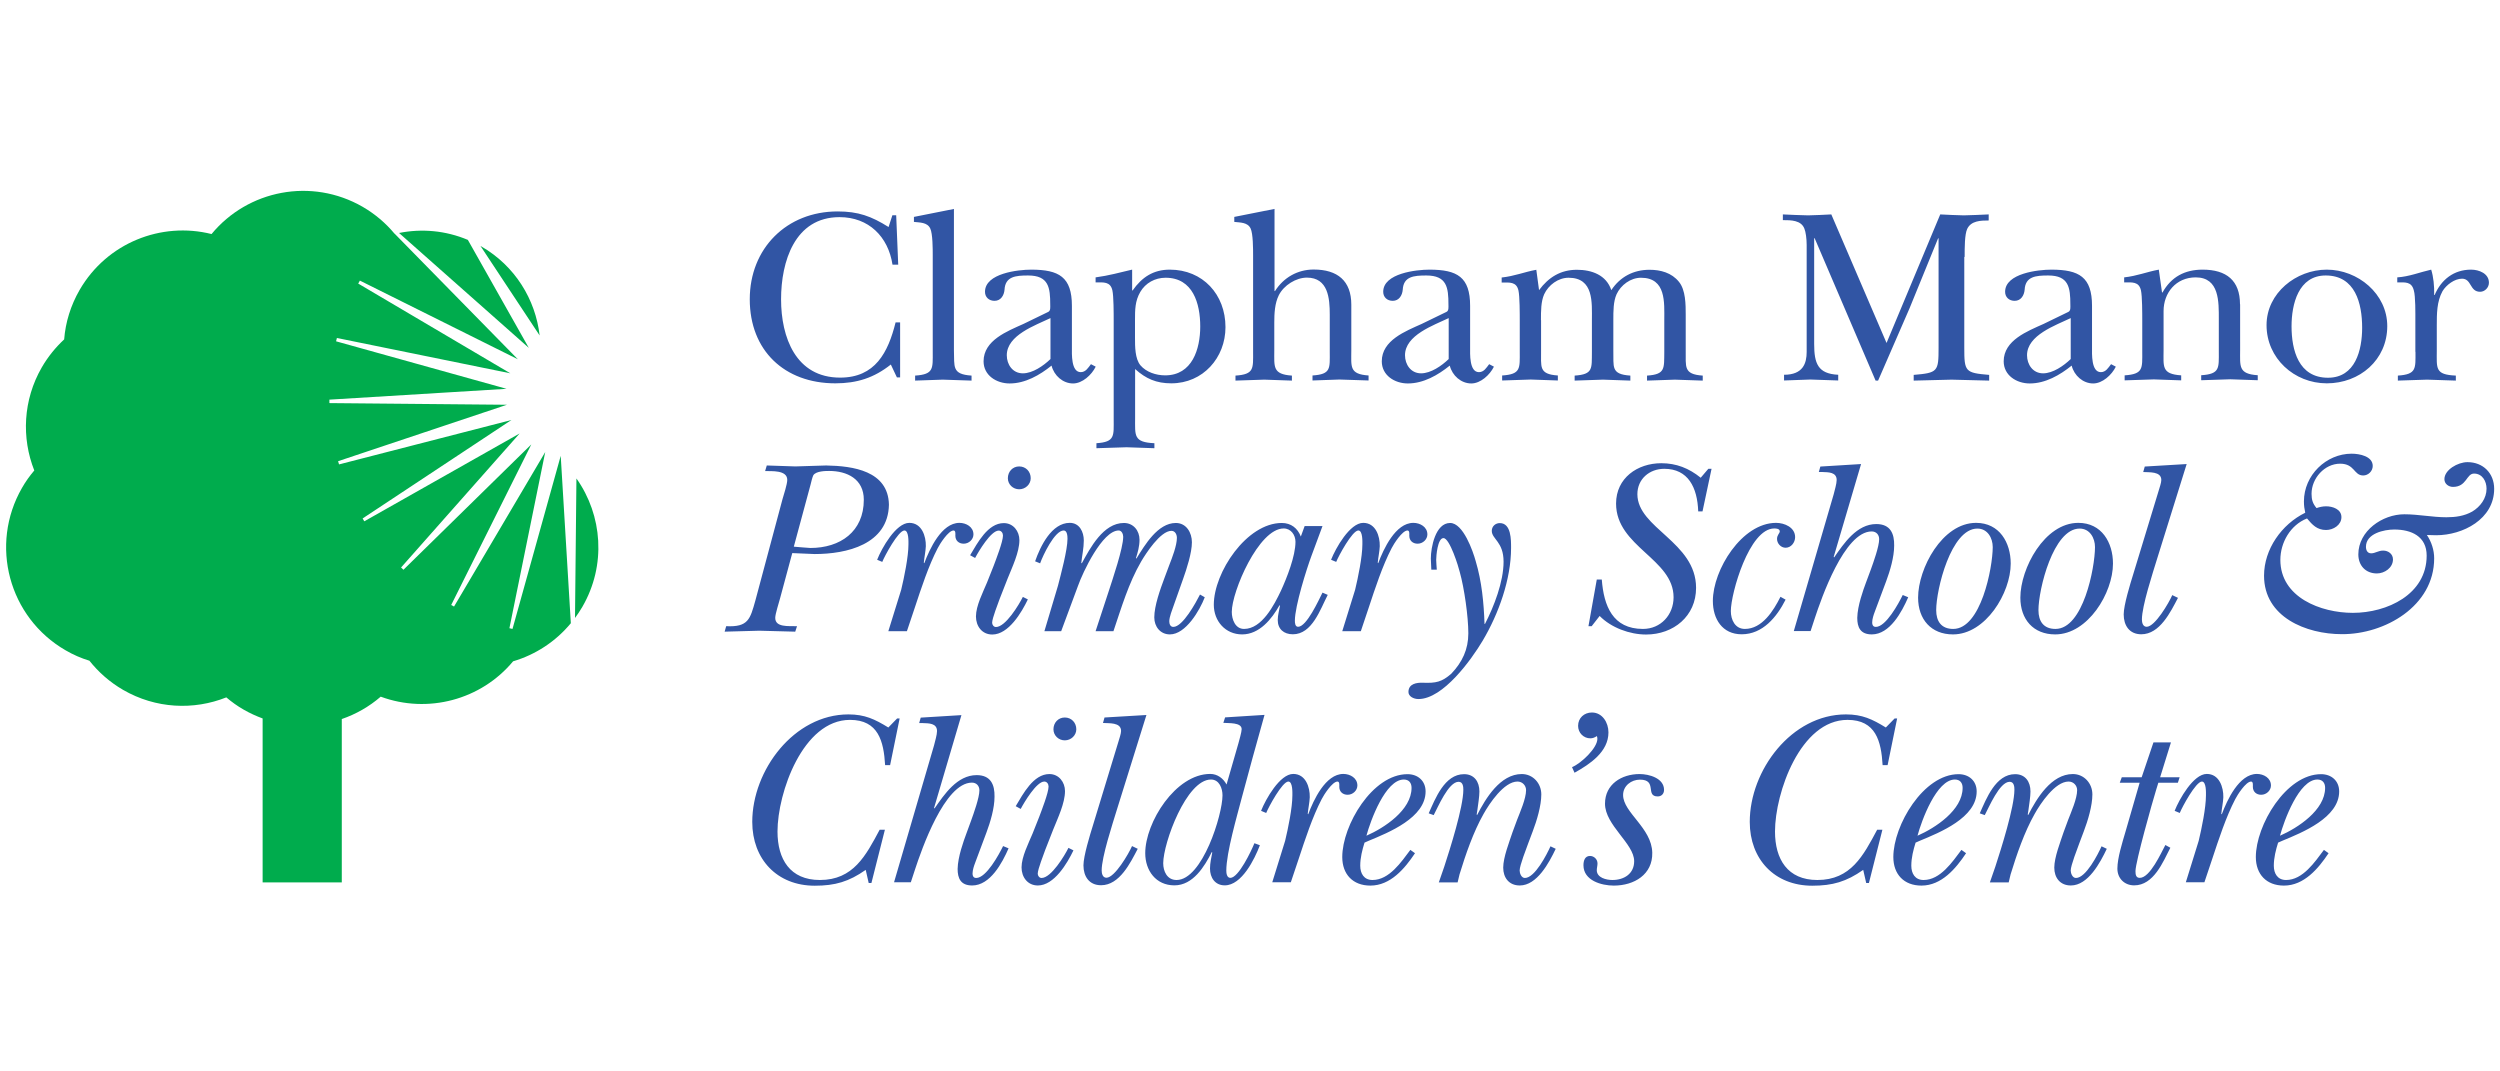
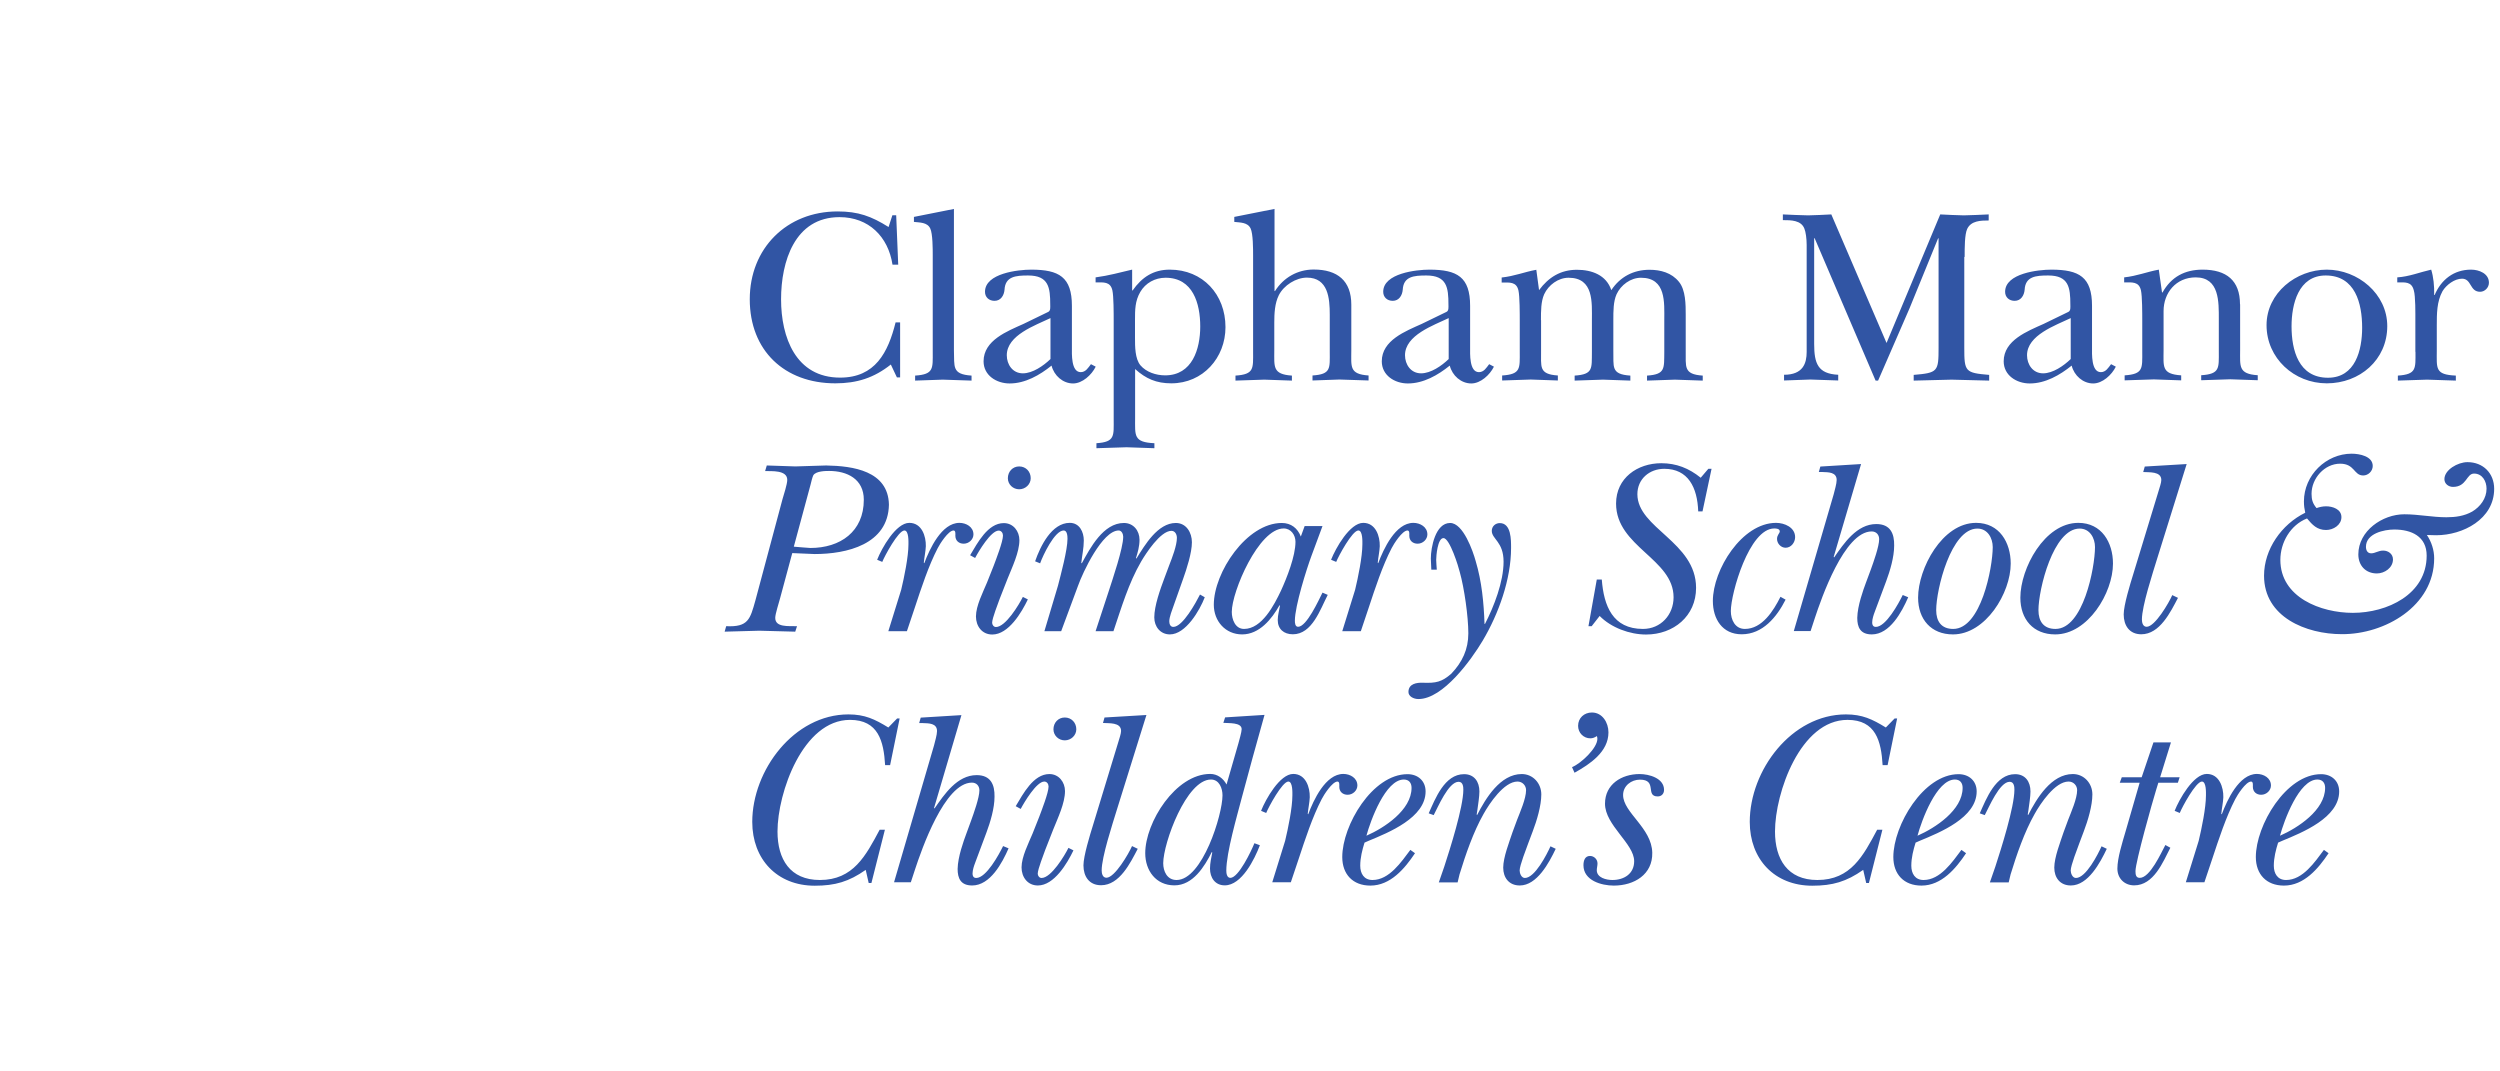
<svg xmlns="http://www.w3.org/2000/svg" version="1.1" id="Layer_1" x="0px" y="0px" viewBox="0 0 2100 900" style="enable-background:new 0 0 2100 900;" xml:space="preserve">
  <style type="text/css">
	.st0{fill:#00AC4D;}
	.st1{fill:#3155A4;}
</style>
  <g>
-     <path class="st0" d="M430.5,528.3c-0.9-0.2-1.8-0.4-2.6-0.6L458,379.7l-76.6,129.8c-0.8-0.4-1.6-0.8-2.4-1.3l67.3-134.9   L338.9,478.6c-0.7-0.6-1.3-1.3-2-1.9l99.6-112.6L306,437.9c-0.5-0.8-1-1.6-1.4-2.4l125-82.7l-144.8,37.3c-0.3-0.9-0.6-1.8-0.8-2.7   l141.8-47.4l-149.1-1.4c0-0.9,0-1.9,0-2.9l148.8-9.1l-143.2-39.9c0.2-0.9,0.4-1.9,0.7-2.8l145.7,29.7l-127.8-75.4   c0.5-0.8,0.9-1.7,1.4-2.5L435,301.8L331.5,196.3c0,0-0.1,0-0.1,0c-7.3-8.8-16.3-16.5-26.8-22.6c-42.9-24.7-96.4-14.1-126.9,22.9   C135.5,186,89.8,204,66.9,243.5c-7.6,13.2-11.9,27.4-13,41.6c-7.2,6.7-13.6,14.5-18.8,23.5c-15.8,27.4-17.1,59.3-6.3,86.6   c-3.8,4.5-7.3,9.3-10.3,14.6C-9,457.6,7.3,518.6,55,546.2c6.5,3.8,13.2,6.7,20.1,8.8c7.6,9.6,17.1,18,28.3,24.5   c27.5,15.9,59.3,17.2,86.7,6.3c4.5,3.8,9.3,7.3,14.6,10.3c5.2,3,10.5,5.4,15.9,7.4v137.7h66.5V604c11.9-4.1,23-10.4,32.7-18.8   c39.5,14.6,84.3,2.7,111.2-29.7c18.6-5.5,35.6-16.4,48.5-32L471,382.9L430.5,528.3z M484.2,401.9L483,519.1c2.2-3,4.3-6.1,6.2-9.4   C509.4,474.8,506.1,432.8,484.2,401.9 M393,201.5c-18.8-7.9-38.8-9.6-57.8-5.8l109,96.5L393,201.5z M404.3,207   c-0.2-0.1-0.5-0.2-0.7-0.4l49.7,75.2C449.8,251.6,432.7,223.4,404.3,207" />
    <path class="st1" d="M1915.2,702c3.4-12.7,16-47.2,31.4-47.2c4.2,0,6.5,2.7,6.5,7C1953.1,680.5,1930.1,695.5,1915.2,702    M1952.1,713.9c-7.6,10.1-17.7,25.3-31.8,25.3c-7.2,0-10.3-5.5-10.3-12c0-6.7,1.7-13.3,3.6-19.4l3.4-1.5   c16.9-7,47.9-19.4,47.9-41.5c0-8.9-6.5-14.5-15.2-14.5c-29.5,0-54.8,43-54.8,69.6c0,14.5,8.9,24,23.6,24   c16.9,0,28.9-14.3,37.5-27.2L1952.1,713.9z M1831,682.9c1.9-4.8,13.5-26.4,18.6-26.4c3.8,0,3.4,9.7,3.4,11.6   c0,10.5-3.6,27.8-6.1,38.2l-10.8,34.8h15.6l6.7-20c5.3-16,11.4-34.8,19.2-49.8c1.7-3.4,8.9-14.8,13.3-14.8c1.9,0,1.5,3.2,1.5,4.4   c0,4.2,3,6.7,7,6.7c4.4,0,8.2-3.6,8.2-7.8c0-6.3-6.1-9.7-11.8-9.7c-15,0-25.1,22.1-29.5,33.9l-0.4-0.4c0.4-4.6,1.5-9.3,1.7-13.9   c0.2-8.4-3.4-19.6-13.9-19.6c-11.2,0-23.2,21.3-27,31L1831,682.9z M1808.9,623.6l-9.9,29.3h-16.7l-1.7,4.6h16.7l-12,41.5   c-2.5,8.6-6.7,21.7-6.7,30.6c0,8.2,5.9,14.1,14.1,14.1c16.4,0,24.2-19.6,30.4-31.6l-4.2-2.3c-3.6,6.7-12.9,27.6-21.5,27.6   c-3.2,0-3.6-2.7-3.6-5.7c0-7.6,14.3-58.4,17.5-68.7l1.7-5.5h16.4l1.5-4.6h-16.4l9.1-29.3H1808.9z M1688.9,734.5   c5.1-16.7,11.6-35.6,20.2-50.8c4.8-8.6,17.1-27.2,28.5-27.2c4.2,0,7.2,3.4,7.2,7.2c0,7.2-5.1,18.6-7.6,25.1l-3.8,10.3   c-2.7,8.2-7.8,21.1-7.8,29.7c0,8.4,4.8,15,13.9,15c14.5,0,24.7-19.2,30.2-30.8l-4.4-2.1c-3,6.7-13.1,26.6-21.5,26.6   c-3,0-4.4-4-4.4-6.3c0-4.2,5.7-18.6,7.2-22.8l3.8-10.1c3.4-8.9,7.2-21.5,7.2-31c0-9.3-7-17.1-16.4-17.1   c-18.1,0-30.4,20.5-37.5,34.4l-0.4-0.4l0.6-3.8c0.6-4.6,1.7-11.2,1.7-15.6c0-8-4.2-14.5-12.9-14.5c-16.4,0-24.2,20.7-29.7,32.9   l4.2,1.5c3.4-6.3,12.4-28,20.9-28c3.8,0,4,4.4,4,6.7c0,14.5-11.2,49.8-16,64.5l-4.6,13.3h15.8L1688.9,734.5z M1610.7,702   c3.4-12.7,16-47.2,31.4-47.2c4.2,0,6.5,2.7,6.5,7C1648.6,680.5,1625.6,695.5,1610.7,702 M1647.6,713.9   c-7.6,10.1-17.7,25.3-31.8,25.3c-7.2,0-10.3-5.5-10.3-12c0-6.7,1.7-13.3,3.6-19.4l3.4-1.5c16.9-7,47.9-19.4,47.9-41.5   c0-8.9-6.5-14.5-15.2-14.5c-29.5,0-54.8,43-54.8,69.6c0,14.5,8.9,24,23.6,24c16.9,0,28.9-14.3,37.5-27.2L1647.6,713.9z M1581.2,697   h-4.4c-11.6,21.7-22.1,42.2-50.2,42.2c-25.1,0-35.6-17.5-35.6-40.7c0-32.5,21.3-93.8,60.9-93.8c23.8,0,28.3,17.9,29.5,38h4.2   l8-39.2h-2.1l-7.4,7.6c-11.4-7-19.8-11-33.5-11c-45.8,0-80.8,47-80.8,90.3c0,31.4,20.9,53.6,52.5,53.6c17.1,0,28.7-3.4,42.8-13.3   l2.5,11h2.3L1581.2,697z M1348.2,675.1c0,18.1,24.5,33.5,24.5,48.3c0,10.5-8.4,15.8-18.3,15.8c-5.1,0-13.1-1.9-13.1-8.2   c0-1.9,0.6-3.8,0.6-5.7c0-3.6-3-6.3-6.3-6.3c-4.2,0-5.5,3.8-5.5,7.8c0,12.9,15.2,17.1,25.5,17.1c17.1,0,32.7-9.3,32.3-27.6   c-0.4-20.9-24.5-33.7-24.5-48.5c0-7.8,7-12.9,14.1-12.9c15,0,4.2,14.1,15,14.1c3.2,0,5.3-2.3,5.3-5.5c0-9.9-12.7-13.3-20.5-13.3   C1362.1,650.2,1348.2,658.8,1348.2,675.1 M1322.6,649.1c12.9-7.2,28.5-17.5,28.5-33.9c0-8.2-5.1-16.7-13.9-16.7   c-6.5,0-11.6,4.6-11.6,11.2c0,5.9,4.6,10.5,10.3,10.5c2.1,0,3.8-0.8,5.5-1.9c0.2,0.6,0.4,1.5,0.4,2.3c0,7.8-13.7,20.7-21.3,23.8   L1322.6,649.1z M1226,734.5c5.1-16.7,11.6-35.6,20.2-50.8c4.8-8.6,17.1-27.2,28.5-27.2c4.2,0,7.2,3.4,7.2,7.2   c0,7.2-5.1,18.6-7.6,25.1l-3.8,10.3c-2.7,8.2-7.8,21.1-7.8,29.7c0,8.4,4.8,15,13.9,15c14.5,0,24.7-19.2,30.2-30.8l-4.4-2.1   c-3,6.7-13.1,26.6-21.5,26.6c-3,0-4.4-4-4.4-6.3c0-4.2,5.7-18.6,7.2-22.8l3.8-10.1c3.4-8.9,7.2-21.5,7.2-31c0-9.3-7-17.1-16.4-17.1   c-18.1,0-30.4,20.5-37.5,34.4l-0.4-0.4l0.6-3.8c0.6-4.6,1.7-11.2,1.7-15.6c0-8-4.2-14.5-12.9-14.5c-16.4,0-24.2,20.7-29.7,32.9   l4.2,1.5c3.4-6.3,12.4-28,20.9-28c3.8,0,4,4.4,4,6.7c0,14.5-11.2,49.8-16,64.5l-4.6,13.3h15.8L1226,734.5z M1147.8,702   c3.4-12.7,16-47.2,31.4-47.2c4.2,0,6.5,2.7,6.5,7C1185.7,680.5,1162.7,695.5,1147.8,702 M1184.7,713.9   c-7.6,10.1-17.7,25.3-31.8,25.3c-7.2,0-10.3-5.5-10.3-12c0-6.7,1.7-13.3,3.6-19.4l3.4-1.5c16.9-7,47.9-19.4,47.9-41.5   c0-8.9-6.5-14.5-15.2-14.5c-29.5,0-54.8,43-54.8,69.6c0,14.5,8.9,24,23.6,24c16.9,0,28.9-14.3,37.5-27.2L1184.7,713.9z    M1063.6,682.9c1.9-4.8,13.5-26.4,18.6-26.4c3.8,0,3.4,9.7,3.4,11.6c0,10.5-3.6,27.8-6.1,38.2l-10.8,34.8h15.6l6.7-20   c5.3-16,11.4-34.8,19.2-49.8c1.7-3.4,8.9-14.8,13.3-14.8c1.9,0,1.5,3.2,1.5,4.4c0,4.2,3,6.7,7,6.7c4.4,0,8.2-3.6,8.2-7.8   c0-6.3-6.1-9.7-11.8-9.7c-15,0-25.1,22.1-29.5,33.9l-0.4-0.4c0.4-4.6,1.5-9.3,1.7-13.9c0.2-8.4-3.4-19.6-13.9-19.6   c-11.2,0-23.2,21.3-27,31L1063.6,682.9z M1030.3,659c-2.7-5.1-7.6-8.9-13.7-8.9c-29.1,0-54.6,40.7-54.6,66.6c0,14.5,8.9,27,24.5,27   c15.6,0,25.3-15.8,31.4-28l0.4,0.4c-0.8,4.2-1.9,8.9-1.9,13.5c0,7.6,4.2,14.1,12.4,14.1c14.3,0,25.1-22.1,29.5-33.7l-4.6-1.7   c-2.5,6.3-13.3,29.1-20.2,29.1c-3,0-3.4-4-3.4-6.1c0-15.2,9.1-46.2,13.1-61.6l8.9-32.9l10.1-36.3l-33.1,2.1l-1.5,4.6   c4.2,0.4,15.4-0.6,15.4,5.3c0,2.3-2.1,9.5-2.7,11.8L1030.3,659z M1017.2,654.8c7,0,9.7,7.4,9.7,13.3c0,16.2-16.9,71.1-38.6,71.1   c-8,0-11.2-7.4-11.2-14.1C977.2,707.9,996.6,654.8,1017.2,654.8 M963,600.6l-35.2,2.1l-1.3,4.6c4.8,0.4,15.2-0.8,15.2,6.7   c0,2.3-1.5,6.5-2.1,8.6l-21.5,70.6c-2.5,8-8,25.9-8,33.7c0,9.3,4.8,16.7,14.8,16.7c15.6,0,24.7-19,30.8-30.6l-4.8-2.3   c-2.7,6.3-14.5,26.6-21.5,26.6c-3.2,0-4-3.6-4-6.1c0-11.4,9.1-39,12.7-50.8L963,600.6z M894.4,621.9c5.3,0,9.7-4.2,9.7-9.3   c0-5.5-4-9.9-9.7-9.9c-5.5,0-9.5,4.4-9.5,9.9C884.9,617.9,889.3,621.9,894.4,621.9 M867.4,700.1c-3.4,8.2-9.3,19.6-9.3,28.5   c0,8.2,5.1,15.2,13.7,15.2c13.7,0,24.7-18.6,29.9-29.5l-4.2-2.1c-3.2,6.5-14.5,25.3-22.6,25.3c-1.9,0-3.2-1.9-3.2-3.6   c0-3.8,5.1-16.4,6.3-20l6.7-17.1c3.8-9.5,9.9-22.1,9.9-32.3c0-7.4-5.1-14.3-13.1-14.3c-13.5,0-22.1,16.7-28.3,27l4.2,2.3   c3-5.7,13.3-23,19.8-23c2.3,0,3.6,2.1,3.6,4.2c0,5.1-5.9,20.2-7.8,25.3L867.4,700.1z M811.6,700.6c-2.1,5.7-7,19-7.2,29.3   c0,7.8,2.5,13.9,12.2,13.9c15.2,0,25.3-19,30.6-31.2l-4.6-1.9c-3.4,7-14.1,26.8-22.6,26.8c-6.1,0-1.3-11.6-0.6-13.5l9.3-24.9   c3.2-8.6,6.7-20.2,6.7-29.9c0.2-10.1-3.2-18.1-15-18.1c-16.4,0-27.2,16.2-35.4,28l-0.4-0.4l23-78l-34.2,2.1l-1.3,4.6h3.2   c4.8,0.2,11.8,0,11.8,6.7c0,3.2-1.7,8.6-2.5,12L751,741.1h14.1l3.6-11c5.3-16,24.7-72.7,47.7-72.7c3.8,0,6.3,2.7,6.3,6.5   c0,6.1-4.8,19.4-7,25.5L811.6,700.6z M743.3,697h-4.4c-11.6,21.7-22.1,42.2-50.2,42.2c-25.1,0-35.6-17.5-35.6-40.7   c0-32.5,21.3-93.8,60.9-93.8c23.8,0,28.3,17.9,29.5,38h4.2l8-39.2h-2.1l-7.4,7.6c-11.4-7-19.8-11-33.5-11   c-45.8,0-80.8,47-80.8,90.3c0,31.4,20.9,53.6,52.5,53.6c17.1,0,28.7-3.4,42.8-13.3l2.5,11h2.3L743.3,697z" />
    <path class="st1" d="M2044.7,469c0-7-2.3-13.9-6.1-19.6c2.5,0,5.3,0.2,7.8,0.2c22.4,0,48.7-13.5,48.7-39c0-13.1-9.3-22.4-22.4-22.4   c-8.2,0-19.4,6.5-19.4,14.3c0,4,3.6,6.5,7.2,6.5c11.6,0,11.2-11.2,17.7-11.2c7,0,10.5,6.5,10.5,12.7c0,8.2-5.3,15.2-12,19.2   c-6.7,3.8-14.1,4.8-21.7,4.8c-11.8,0-23.6-2.5-35.4-2.5c-18.3,0-38.6,13.9-38.6,33.7c0,9.3,6.1,16,15.6,16   c6.5,0,13.5-4.8,13.5-11.8c0-4.6-4-7.4-8.2-7.4s-6.7,2.3-10.1,2.3c-3.2,0-4.4-2.7-4.4-5.5c0-11.2,15.2-14.5,23.8-14.5   c14.3,0,27.2,5.7,27.2,21.9c0,32.7-33.3,48.1-62,48.1c-26.8,0-60.9-12.9-60.9-44.5c0-14.5,8.4-29.3,22.4-34.8   c4.4,5.3,8.4,9.7,16,9.7c6.1,0,12.9-4.2,12.9-10.8c0-6.7-7.4-9.1-12.9-9.1c-2.7,0-5.5,0.6-8,1.5c-3.2-3.8-4.2-7-4.2-12   c0-13.1,11-25.3,24-25.3c12.4,0,11.4,9.9,19.4,9.9c4.2,0,8-3.6,8-8c0-8.2-11.2-10.3-17.7-10.3c-21.5,0-40.1,18.1-40.1,40.1   c0,3.6,0.4,6.3,1.1,9.5c-19.8,9.7-34.6,30.6-34.6,52.9c0,34.8,35.4,49.1,65.4,49.1C2003,532.9,2044.7,509.3,2044.7,469    M1836.8,389.8l-35.2,2.1l-1.3,4.6c4.8,0.4,15.2-0.8,15.2,6.7c0,2.3-1.5,6.5-2.1,8.6l-21.5,70.6c-2.5,8-8,25.9-8,33.7   c0,9.3,4.8,16.7,14.8,16.7c15.6,0,24.7-19,30.8-30.6l-4.8-2.3c-2.7,6.3-14.5,26.6-21.5,26.6c-3.2,0-4-3.6-4-6.1   c0-11.4,9.1-39,12.7-50.8L1836.8,389.8z M1726.6,528.3c-9.9,0-14.3-6.3-14.3-15.8c0-17.3,12.4-68.5,34.6-68.5   c8.6,0,12.9,8,12.9,15.6C1759.7,477.3,1749.8,528.3,1726.6,528.3 M1726.4,532.9c27.4,0,48.5-34.8,48.5-59.5   c0-17.7-9.5-34.2-29.1-34.2c-28.5,0-48.7,38.4-48.7,62.8C1697.1,520.3,1708,532.9,1726.4,532.9 M1640.7,528.3   c-9.9,0-14.3-6.3-14.3-15.8c0-17.3,12.4-68.5,34.6-68.5c8.6,0,12.9,8,12.9,15.6C1673.8,477.3,1663.9,528.3,1640.7,528.3    M1640.5,532.9c27.4,0,48.5-34.8,48.5-59.5c0-17.7-9.5-34.2-29.1-34.2c-28.5,0-48.7,38.4-48.7,62.8   C1611.2,520.3,1622.2,532.9,1640.5,532.9 M1567.3,489.7c-2.1,5.7-7,19-7.2,29.3c0,7.8,2.5,13.9,12.2,13.9c15.2,0,25.3-19,30.6-31.2   l-4.6-1.9c-3.4,7-14.1,26.8-22.6,26.8c-6.1,0-1.3-11.6-0.6-13.5l9.3-24.9c3.2-8.6,6.7-20.2,6.7-29.9c0.2-10.1-3.2-18.1-15-18.1   c-16.4,0-27.2,16.2-35.4,28l-0.4-0.4l23-78l-34.2,2.1l-1.3,4.6h3.2c4.8,0.2,11.8,0,11.8,6.7c0,3.2-1.7,8.6-2.5,12l-33.5,114.9h14.1   l3.6-11c5.3-16,24.7-72.7,47.7-72.7c3.8,0,6.3,2.7,6.3,6.5c0,6.1-4.8,19.4-7,25.5L1567.3,489.7z M1495.6,501.3   c-5.9,11.8-15.4,27-29.9,27c-8.2,0-11.8-7.6-11.8-15c0-14.8,15.4-69.4,36.5-69.4c1.7,0,4.6,0.2,4.6,2.5c0,1.5-2.3,3-2.3,6.3   c0,3.8,3.2,7.4,7.2,7.4c4.6,0,8-4.4,8-8.9c0-8.2-8.9-12-16-12c-28.7,0-53.1,39.4-53.1,65.6c0,15.2,8,28,24.2,28   c17.7,0,29.5-14.5,36.9-29.1L1495.6,501.3z M1428.6,401.3c-9.9-8-20.5-12.2-33.1-12.2c-20,0-38,12.4-38,33.9   c0,36.3,48.3,46.4,48.3,78.7c0,14.8-10.8,26.6-25.7,26.6c-25.5,0-32.9-19.4-34.6-41.5h-4.2l-7,39.2h2.7l6.7-8.6   c9.7,9.9,25.3,15.6,39,15.6c23,0,42-15.4,42-39.2c0-38.6-49.3-50-49.3-78.7c0-12.7,10.1-21.3,22.6-21.3c20,0,27.8,15.6,28.5,35.8   h3.6l7.6-35.8h-2.7L1428.6,401.3z M1206.4,470.3c0-3,1.1-18.3,6.1-18.3c5.3,0,12.7,24.2,13.7,28.5c3.8,13.5,7.2,37.5,7.2,51.5   c0,13.5-5.1,24.2-14.3,33.9c-8,7-12.9,8-23.8,7.6c-5.3-0.2-12.2,0.8-12.2,7.8c0,3.6,4.2,5.9,8.4,5.9c20.7,0,44.5-33.1,54-49.1   c13.3-22.4,23.8-51.5,23.8-77.8c0-6.7,0.2-20.9-9.5-20.9c-3.6,0-6.7,2.7-6.7,6.5c0,7,9.9,9.1,9.9,25.9c0,16.9-8,37.5-15.6,52.3   h-0.4c-0.6-17.7-2.3-35.6-7.4-52.7c-2.3-8.4-10.5-32.1-21.5-32.1c-12.4,0-16.2,20.7-16.2,29.9c0.2,3.2,0.2,6.1,0.4,9.3h4.6   C1206.6,475.8,1206.6,473,1206.4,470.3 M1122.4,472c1.9-4.8,13.5-26.4,18.6-26.4c3.8,0,3.4,9.7,3.4,11.6c0,10.5-3.6,27.8-6.1,38.2   l-10.8,34.8h15.6l6.7-20c5.3-16,11.4-34.8,19.2-49.8c1.7-3.4,8.9-14.8,13.3-14.8c1.9,0,1.5,3.2,1.5,4.4c0,4.2,3,6.7,7,6.7   c4.4,0,8.2-3.6,8.2-7.8c0-6.3-6.1-9.7-11.8-9.7c-15,0-25.1,22.1-29.5,33.9l-0.4-0.4c0.4-4.6,1.5-9.3,1.7-13.9   c0.2-8.4-3.4-19.6-13.9-19.6c-11.2,0-23.2,21.3-27,31L1122.4,472z M1092.7,450.7c-2.7-7-8.2-11.4-16-11.4   c-29.5,0-57.1,41.5-57.1,68.7c0,13.7,9.7,24.9,23.8,24.9c14.5,0,24.9-12.9,31.4-24.5l0.4,0.4c-0.6,3.8-1.9,7.8-1.9,12   c0,7.6,5.1,12,12.7,12c16.2,0,23-20.9,29.3-33.1l-4.4-1.9c-3.2,6.3-13.3,28.7-20.5,28.7c-2.5,0-2.7-3.2-2.7-5.1   c0-12.4,9.9-43.6,13.9-54.4l9.3-25.1h-15L1092.7,450.7z M1078.3,443.9c6.1,0,9.9,5.5,9.9,11.2c0,12-7.2,30.2-12.2,41.1   c-5.7,12-16,32.1-31,32.1c-7.4,0-10.3-8-10.3-14.3C1034.7,496.9,1057.3,443.9,1078.3,443.9 M978,485.9c-3.4,9.1-8.4,23-8.4,32.7   c0,7.8,5.1,14.3,13.1,14.3c13.3,0,25.1-20.2,29.3-31.2l-4-2.3c-3.4,6.7-14.5,27.2-22.4,27.2c-2.7,0-3.4-2.7-3.4-4.8   c0-3.4,2.5-9.9,3.6-12.9l8-22.6c3-8.4,7.4-21.9,7.4-30.8c0-8-4.6-16.2-13.5-16.2c-15.2,0-26.1,18.6-33.1,29.9l-0.4-0.4   c1.5-4.6,3-9.9,3-15.4c0-7.6-5.1-14.1-13.1-14.1c-17.3,0-28.3,20.9-35.4,33.9l-0.4-0.4c0.6-5.9,2.1-12.4,2.1-18.8   c0-7.2-3.6-14.8-11.8-14.8c-15.2,0-24.7,19.6-29.1,32.3l4.2,1.7c2.3-6.5,12.2-27.6,19.8-27.6c3,0,3.2,4.8,3.2,7   c0,9.3-5.5,29.7-8,39.4l-11.4,38.2h14.1l14.1-38c4-11.4,20.5-46.6,34.2-46.6c2.5,0,3.8,3,3.8,5.3c0,9.5-8.9,35.6-12.2,45.8   l-11,33.5h15c6.7-19.8,12.7-40.3,23.2-58.4c3.8-6.5,16.2-25.9,25.5-25.9c3.2,0,4.6,3.2,4.6,5.9c0,6.5-4,16.7-6.3,22.6L978,485.9z    M856.1,411c5.3,0,9.7-4.2,9.7-9.3c0-5.5-4-9.9-9.7-9.9c-5.5,0-9.5,4.4-9.5,9.9C846.6,407,851,411,856.1,411 M829.1,489.3   c-3.4,8.2-9.3,19.6-9.3,28.5c0,8.2,5.1,15.2,13.7,15.2c13.7,0,24.7-18.6,29.9-29.5l-4.2-2.1c-3.2,6.5-14.5,25.3-22.6,25.3   c-1.9,0-3.2-1.9-3.2-3.6c0-3.8,5.1-16.4,6.3-20l6.7-17.1c3.8-9.5,9.9-22.1,9.9-32.3c0-7.4-5.1-14.3-13.1-14.3   c-13.5,0-22.1,16.7-28.3,27l4.2,2.3c3-5.7,13.3-23,19.8-23c2.3,0,3.6,2.1,3.6,4.2c0,5.1-5.9,20.2-7.8,25.3L829.1,489.3z M741.1,472   c1.9-4.8,13.5-26.4,18.6-26.4c3.8,0,3.4,9.7,3.4,11.6c0,10.5-3.6,27.8-6.1,38.2l-10.8,34.8h15.6l6.7-20c5.3-16,11.4-34.8,19.2-49.8   c1.7-3.4,8.9-14.8,13.3-14.8c1.9,0,1.5,3.2,1.5,4.4c0,4.2,3,6.7,7,6.7c4.4,0,8.2-3.6,8.2-7.8c0-6.3-6.1-9.7-11.8-9.7   c-15,0-25.1,22.1-29.5,33.9l-0.4-0.4c0.4-4.6,1.5-9.3,1.7-13.9c0.2-8.4-3.4-19.6-13.9-19.6c-11.2,0-23.2,21.3-27,31L741.1,472z    M680.9,407c0.4-1.7,1.5-6.3,2.3-7.8c2.3-3.6,10.5-3.6,13.3-3.6c15,0,29.1,6.7,29.1,24.2c0,26.8-19.8,40.5-44.9,40.5   c-4.6-0.4-9.3-0.6-13.9-1.1L680.9,407z M642.7,395.7c5.1,0.2,18.6-1.1,18.6,7.4c0,3.6-3,12.7-4,16.2l-22.8,85.2   c-4.4,15.6-5.9,22.4-24.5,21.5l-1.3,4.6c9.9-0.2,19.4-0.6,29.1-0.8c10.3,0.2,20.9,0.6,30.2,0.8l1.5-4.6c-7.4-0.2-18.3,1.1-18.3-7   c0-3.4,3.2-12.9,4-16.2l10.3-38.2c6.3,0.2,12.4,0.6,18.8,0.8c26.8,0,61.8-8,62.4-41.5c-0.6-28.5-30.4-32.5-52.7-32.9   c-8.6,0.2-17.3,0.6-25.9,0.8c-8.2-0.2-16.4-0.6-24-0.8L642.7,395.7z" />
    <path class="st1" d="M2029,295.5c0,13.9,1.1,19-14.8,20v4.2c8.2-0.2,16.2-0.6,24.5-0.8c8,0.2,16.2,0.6,24.2,0.8v-4.2   c-17.7-0.8-16-5.9-16-21.3v-20.9c0-9.7,0-20,4.8-28.7c3.2-5.3,10.1-10.5,16.4-10.5c8.2,0,6.3,11,15.2,11c4,0,7.4-3.6,7.4-7.6   c0-7.8-8.4-11-15-11c-14.5,0-25.1,8.4-30.6,21.3h-0.4c0.2-7.6-0.6-15.2-2.5-21.3c-9.3,2.1-18.6,5.9-28.5,6.5v4.2   c6.7,0,12-0.8,13.9,6.7c1.5,4.8,1.3,19.8,1.3,25.5V295.5z M1953.6,231.4c24.9,0,30.6,23.6,30.6,43.9c0,18.8-5.7,42-28.7,42   c-24.7,0-30.6-23.2-30.6-43.2C1924.9,255.6,1930.6,231.4,1953.6,231.4 M1954.5,226.5c-25.7,0-50.6,19.6-50.6,46.6   c0,27.8,23.2,48.9,50.6,48.9c27.6,0,50.8-19.6,50.8-48.1C2005.3,246.8,1980.6,226.5,1954.5,226.5 M1881.6,255.6   c0-20-11.4-29.1-31.4-29.1c-15,0-26.4,6.1-33.7,19.2h-0.4l-2.7-19.2c-10.3,1.9-18.1,5.3-29.1,6.5v4.2c6.7,0,12.4-0.8,14.1,6.7   c1.1,4.8,1.1,19.6,1.1,25.5v25.9c0,13.9,1.1,19-14.8,20v4.2c8.2-0.2,16.2-0.6,24.5-0.8c7.6,0.2,15.4,0.6,23,0.8v-4.2   c-16.7-1.1-14.8-7.4-14.8-21.3v-32.7c0-15.4,10.5-28.3,27-28.3c20,0,19.4,20.7,19.4,35.2v27c0,13.9,1.1,19-14.8,20v4.2   c8.2-0.2,16.2-0.6,24.5-0.8c7.6,0.2,15.4,0.6,23,0.8v-4.2c-16.4-1.1-14.8-7.4-14.8-21.3V255.6z M1716.6,272.1   c-13.5,6.1-33.5,13.7-33.5,31.4c0,11.8,10.8,18.6,21.9,18.6c13.1,0,25.3-7,35.2-15c2.1,8.4,9.5,15,18.1,15c7.8,0,15.6-7.2,19-14.1   l-4-2.1c-2.3,3-4.4,6.7-8.6,6.7c-8.2,0-7.4-15.6-7.4-20.9v-34.8c0-24.2-10.8-30.4-34.2-30.4c-10.8,0-38.8,3-38.8,18.6   c0,4.6,3.4,7.6,8,7.6c5.3,0,8-4.6,8.4-9.3c0.6-11.2,9.3-12,19.8-12c17.3,0,18.6,10.1,18.6,24.5c0,2.3,0.4,5.1-1.7,6.1L1716.6,272.1   z M1739.4,301.6c-5.9,5.7-15,12-23.2,12c-8.6,0-13.5-7.4-13.5-15.2c0-16.9,24-25.1,36.7-31.2V301.6z M1650.3,215.8   c0-7.8,0-18.8,2.1-23.4c3.2-7,11.4-7.2,18.1-7.2v-5.1c-7.4,0.4-14.1,0.6-20.9,0.8c-6.5-0.2-13.3-0.4-19.8-0.8l-45.1,108l-46.4-108   c-6.5,0.4-12.9,0.6-19.4,0.8c-7.2-0.2-14.1-0.4-21.3-0.8v4.8c6.7,0,15.4,0,18.1,7.2c1.1,2.7,1.9,8.2,1.9,13.7v89.8   c0,9.5-3,19.2-19,19.2v4.8c7.4-0.2,14.8-0.6,22.1-0.8c7.8,0.2,15.6,0.6,23.4,0.8v-4.8c-17.1-0.8-20.2-9.5-20.2-25.9v-88.8h0.4   l51.2,119.6h2.1c8.9-20.2,17.5-40.5,26.4-60.7l24-58.8h0.4v91.9c0,20-0.6,21.1-20.9,22.8v4.8c10.5-0.2,21.3-0.6,31.8-0.8   c10.3,0.2,20.7,0.6,31.6,0.8v-4.8c-20.2-1.7-20.9-2.7-20.9-22.8V215.8z M1294.4,268.9c0-7.8,0-15.6,2.7-21.7   c3.6-7.8,11.8-13.9,20.5-13.9c21.3,0,19.6,20.9,19.6,35.6v26.6c-0.2,13.9,1.3,19-14.5,20v4.2c8-0.2,15.8-0.6,23.8-0.8   c7.6,0.2,15.4,0.6,23,0.8v-4.2c-16.7-1.1-13.9-7.4-14.3-21.3v-25.3c0-7.8,0-15.6,2.7-21.7c3.6-7.8,11.8-13.9,20.5-13.9   c21.3,0,19.6,20.9,19.6,35.6v26.6c-0.2,13.9,1.1,19-14.5,20v4.2c7.8-0.2,15.6-0.6,23.4-0.8c7.8,0.2,15.6,0.6,23.4,0.8v-4.2   c-16.4-1.1-14.1-7.4-14.3-21.3v-29.7c0-8.6,0-20.9-5.7-27.8c-6.1-7.6-15.4-10.1-24.7-10.1c-13.5,0-24.7,5.9-32.1,17.1   c-4.2-12.7-16.4-17.1-28.9-17.1c-13.7,0-23.8,6.3-31.8,17.1l-2.3-17.1c-10.3,1.9-18.1,5.3-29.1,6.5v4.2c6.7,0,12.4-0.8,14.1,6.7   c1.1,4.8,1.1,19.6,1.1,25.5v25.9c0,13.9,1.1,19-14.8,20v4.2c8-0.2,16-0.6,24-0.8c7.6,0.2,15.2,0.6,22.8,0.8v-4.2   c-16.4-1.1-13.9-7.4-14.1-21.3V268.9z M1194.2,272.1c-13.5,6.1-33.5,13.7-33.5,31.4c0,11.8,10.8,18.6,21.9,18.6   c13.1,0,25.3-7,35.2-15c2.1,8.4,9.5,15,18.1,15c7.8,0,15.6-7.2,19-14.1l-4-2.1c-2.3,3-4.4,6.7-8.6,6.7c-8.2,0-7.4-15.6-7.4-20.9   v-34.8c0-24.2-10.8-30.4-34.2-30.4c-10.8,0-38.8,3-38.8,18.6c0,4.6,3.4,7.6,8,7.6c5.3,0,8-4.6,8.4-9.3c0.6-11.2,9.3-12,19.8-12   c17.3,0,18.6,10.1,18.6,24.5c0,2.3,0.4,5.1-1.7,6.1L1194.2,272.1z M1216.9,301.6c-5.9,5.7-15,12-23.2,12c-8.6,0-13.5-7.4-13.5-15.2   c0-16.9,24-25.1,36.7-31.2V301.6z M1070.5,175.5l-33.7,6.7v4.2c4.8,0.6,11.2,0.2,13.7,5.5c2.1,4.4,2.1,17.3,2.1,22.6v81   c0,13.9,1.1,19-14.8,20v4.2c8-0.2,16.2-0.6,24.2-0.8c7.8,0.2,15.4,0.6,23.2,0.8v-4.2c-16.4-1.1-14.8-7.4-14.8-21.3V271   c0-7.8,0.4-16.2,3.8-23c4.2-8.4,14.5-14.8,23.6-14.8c17.9,0,19.2,17.5,19.2,31v31.2c0,13.9,1.3,19-14.5,20v4.2   c7.2-0.2,15-0.6,22.6-0.8c8.2,0.2,16.2,0.6,24.5,0.8v-4.2c-16.4-1.1-14.5-7.4-14.5-21.3v-38.2c0-20-11.6-29.5-31.6-29.5   c-13.5,0-25.3,6.7-32.5,18.1h-0.4V175.5z M950.9,226.5c-9.7,2.3-20,5.1-30.6,6.5v4.2c6.7,0,12.4-0.8,14.1,6.7   c1.1,4.8,1.1,19.6,1.1,25.5v82.7c0,13.9,1.3,19.2-14.5,20.2v4.2c8.4-0.2,16.9-0.6,25.3-0.8c7.8,0.2,15.6,0.6,23.4,0.8v-4.2   c-17.7-0.8-16.2-6.3-16.2-21.5V310c9.1,8.2,17.9,12,30.4,12c26.6,0,45.5-21.5,45.5-47.2c0-27.4-19-48.3-46.8-48.3   c-13.7,0-23.4,6.3-31.2,17.5h-0.4V226.5z M953.4,268.9c0-8.6,0-16,4.4-23.6c4.4-7.6,12.4-12,21.3-12c23,0,29.1,21.7,29.1,40.9   c0,19-6.7,41.1-29.5,41.1c-7.6,0-15.8-2.7-20.7-8.4c-4.6-5.5-4.6-15.8-4.6-23V268.9z M859.7,272.1c-13.5,6.1-33.5,13.7-33.5,31.4   c0,11.8,10.8,18.6,21.9,18.6c13.1,0,25.3-7,35.2-15c2.1,8.4,9.5,15,18.1,15c7.8,0,15.6-7.2,19-14.1l-4-2.1c-2.3,3-4.4,6.7-8.6,6.7   c-8.2,0-7.4-15.6-7.4-20.9v-34.8c0-24.2-10.8-30.4-34.2-30.4c-10.8,0-38.8,3-38.8,18.6c0,4.6,3.4,7.6,8,7.6c5.3,0,8-4.6,8.4-9.3   c0.6-11.2,9.3-12,19.8-12c17.3,0,18.6,10.1,18.6,24.5c0,2.3,0.4,5.1-1.7,6.1L859.7,272.1z M882.4,301.6c-5.9,5.7-15,12-23.2,12   c-8.6,0-13.5-7.4-13.5-15.2c0-16.9,24-25.1,36.7-31.2V301.6z M801.4,175.5l-33.7,6.7v4.2c4.8,0.6,11.2,0.2,13.7,5.5   c2.1,4.4,2.1,17.3,2.1,22.6v81c0,13.9,1.1,19-14.8,20v4.2c7.8-0.2,15.4-0.6,23.2-0.8c8,0.2,16,0.6,24.2,0.8v-4.2   c-16.7-1.1-14.3-7.4-14.8-21.3V175.5z M746.4,190.7c-14.5-9.1-25.5-13.1-42.8-13.1c-42.8,0-73.8,31-73.8,73.8   c0,43,29.1,70.6,71.9,70.6c18.1,0,32.5-4.6,46.6-15.8l5.1,10.8h2.7v-46.2h-3.8c-6.3,25.3-17.1,46.4-46.6,46.4   c-37.3,0-49.6-33.9-49.6-65.8c0-31.6,11.4-69,49.1-69c24.5,0,40.9,16.4,44.5,39.9h4.8l-1.7-41.5h-3.2L746.4,190.7z" />
  </g>
</svg>